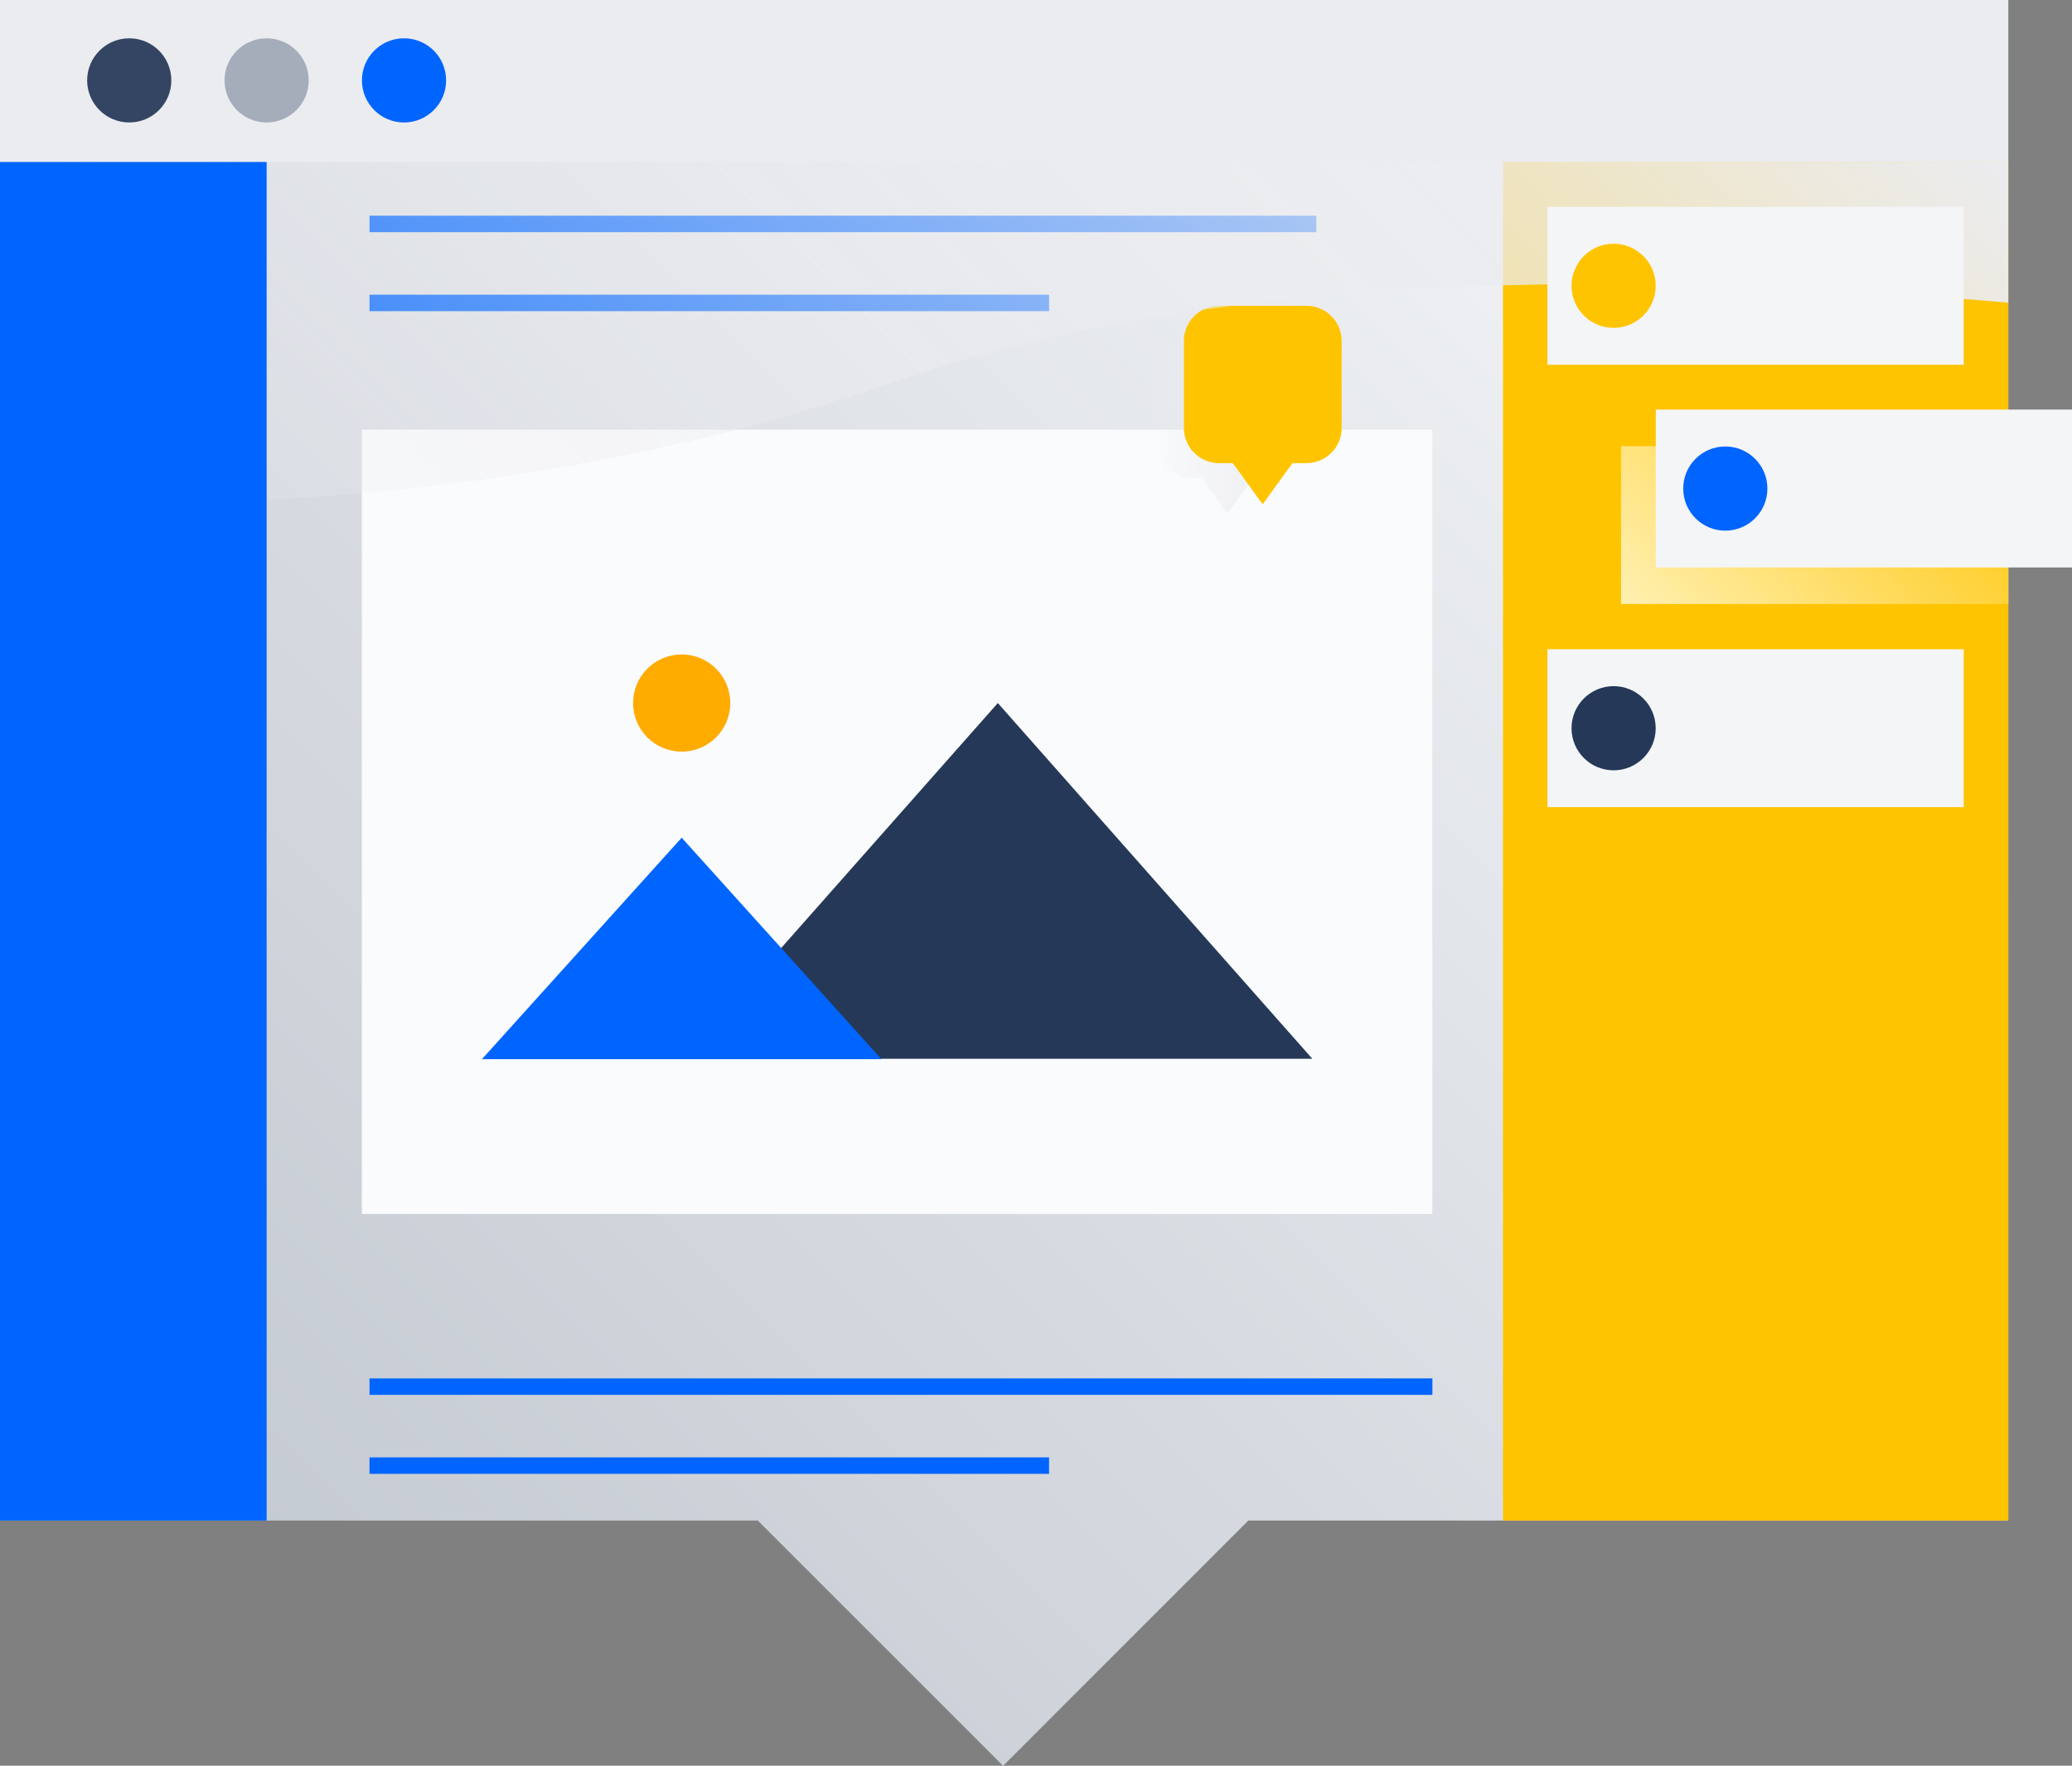
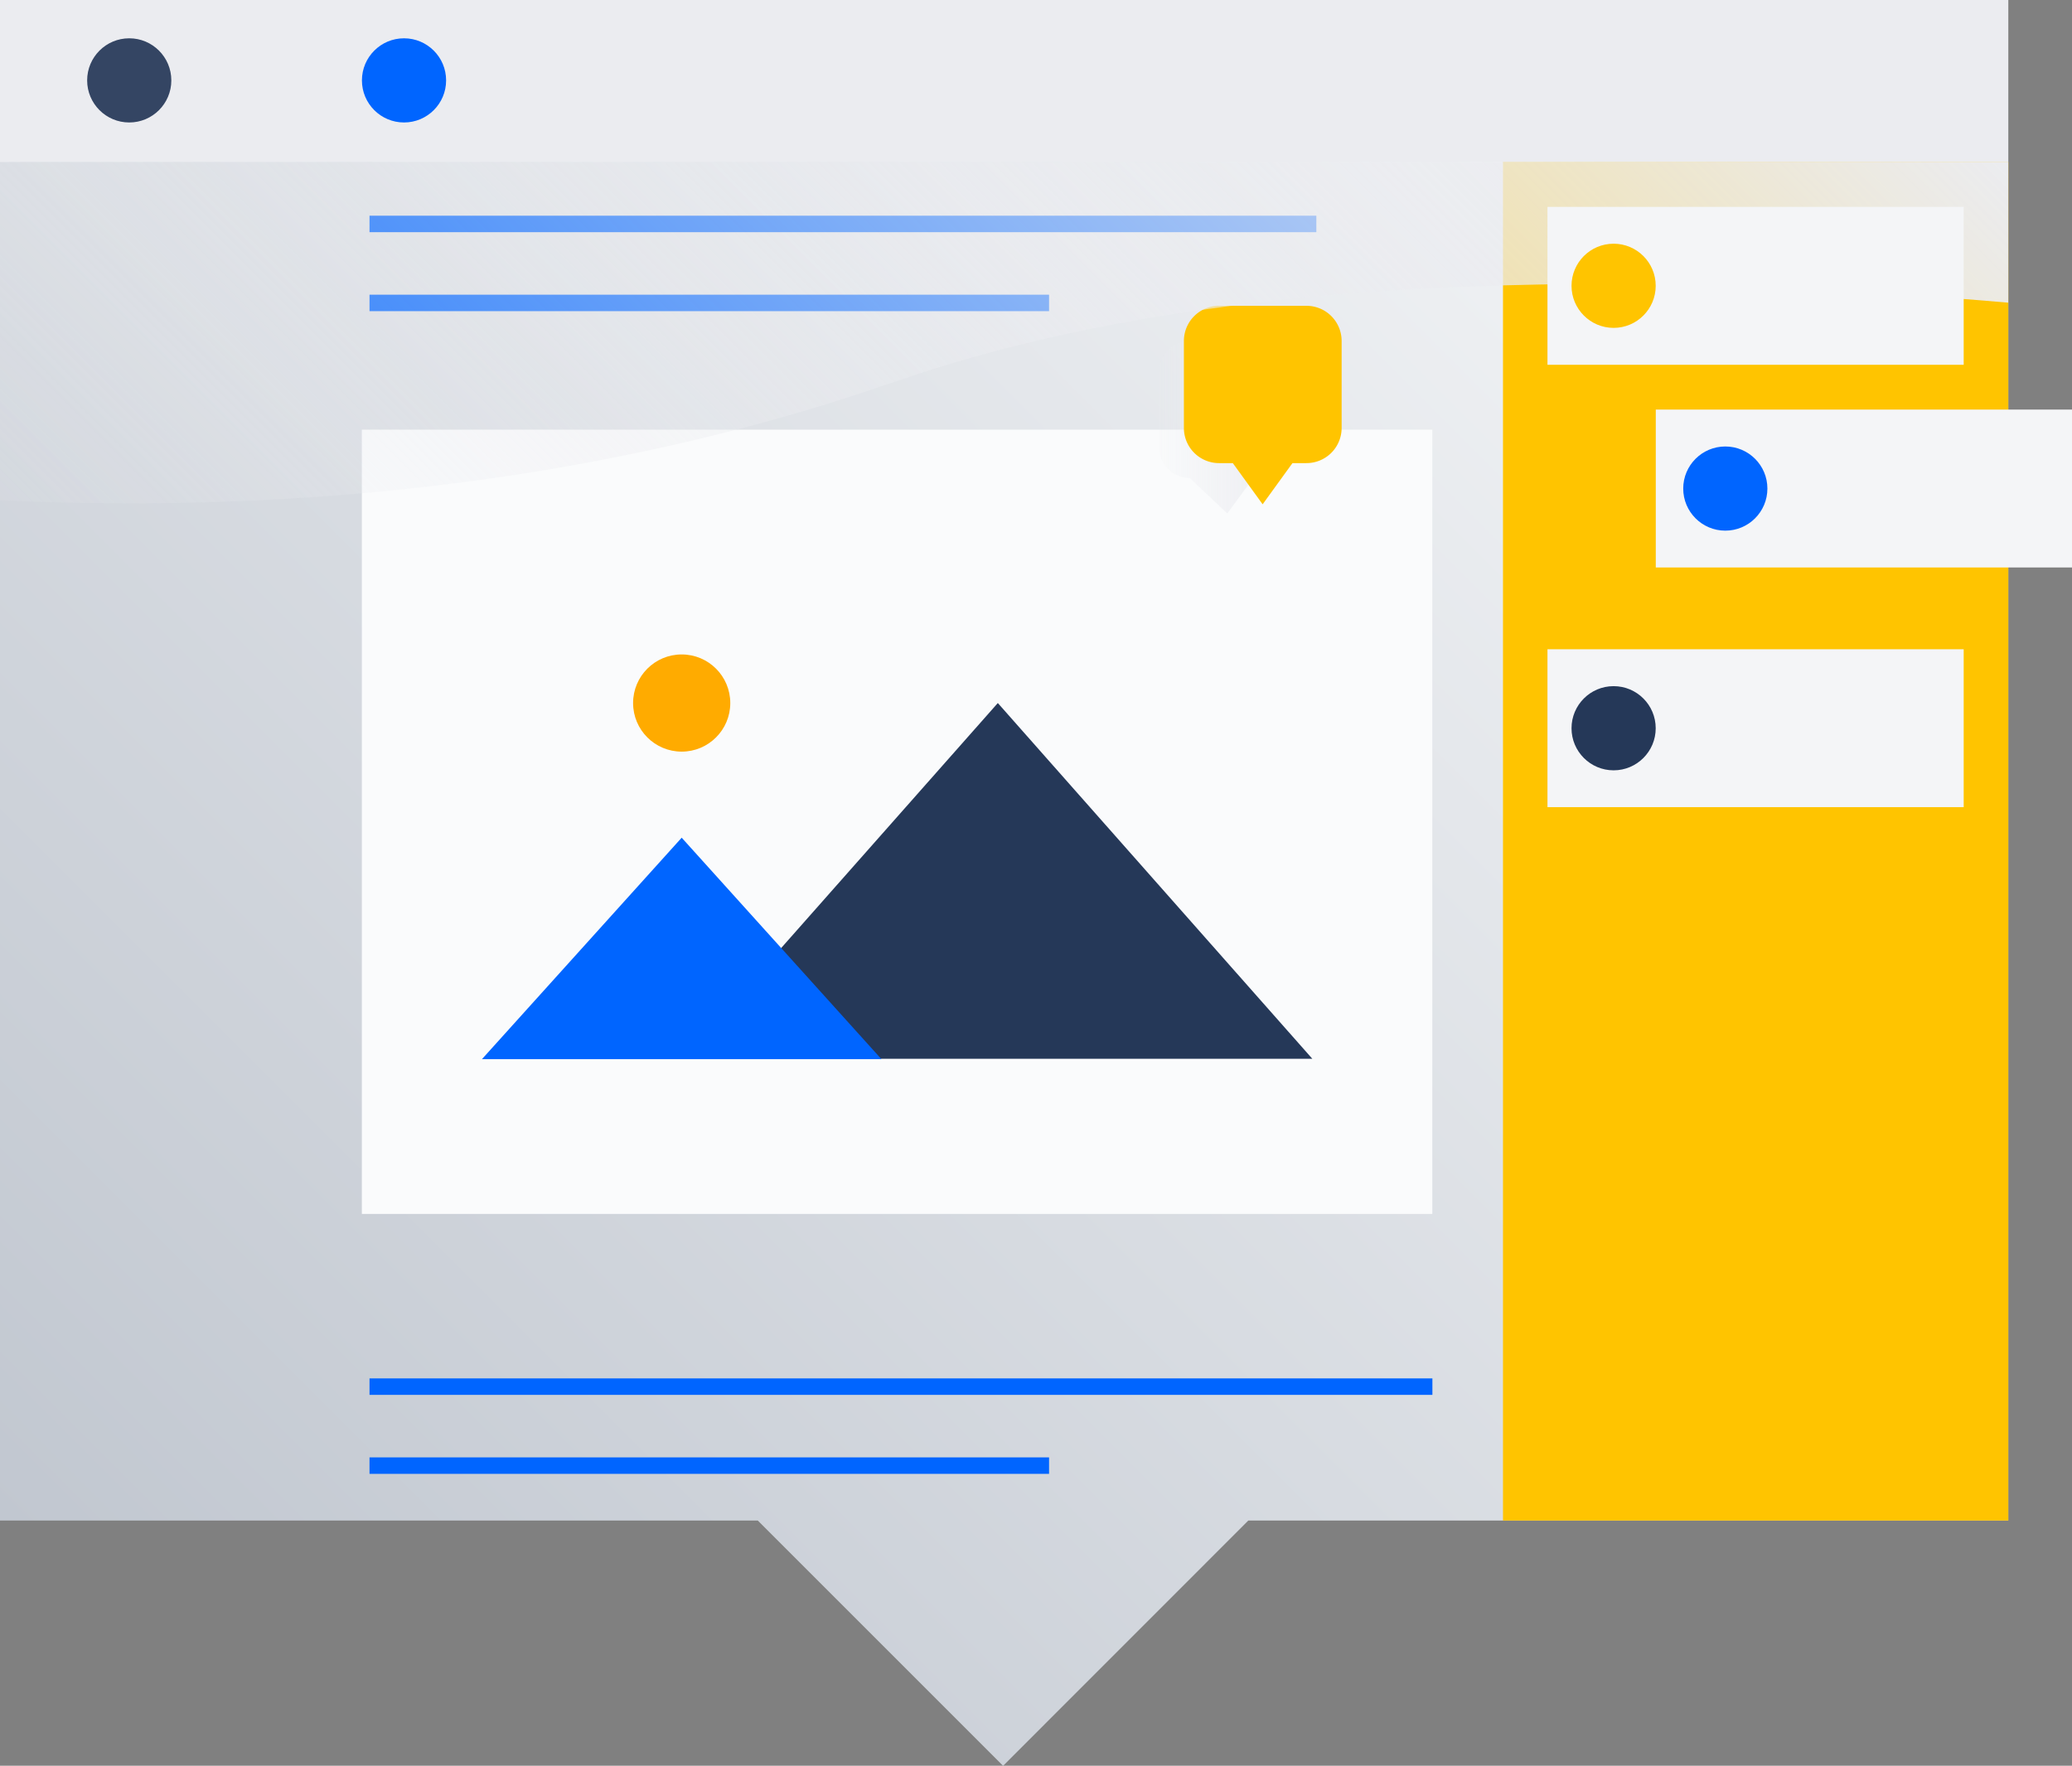
<svg xmlns="http://www.w3.org/2000/svg" xmlns:xlink="http://www.w3.org/1999/xlink" viewBox="0 0 251.55 214.39">
  <rect x="0" y="0" width="251.55" height="214.39" fill="#808080" stroke="none" />
  <defs>
    <style>.cls-1{fill:#ffc400;}.cls-2{isolation:isolate;}.cls-3{fill:url(#linear-gradient);}.cls-4{clip-path:url(#clip-path);}.cls-13,.cls-5,.cls-9{mix-blend-mode:multiply;}.cls-5{fill:url(#linear-gradient-2);}.cls-6{fill:none;stroke:#0065ff;stroke-miterlimit:10;stroke-width:2px;}.cls-7{fill:#fafbfc;}.cls-8{fill:#ebecf0;}.cls-9{fill:url(#linear-gradient-3);}.cls-10{fill:#344563;}.cls-11{fill:#a5adba;}.cls-12{fill:#0065ff;}.cls-13{fill:url(#linear-gradient-4);}.cls-14{fill:#f4f5f7;}.cls-15{fill:#253858;}.cls-16{fill:#ffab00;}</style>
    <linearGradient id="linear-gradient" x1="14.8" y1="199.42" x2="229.01" y2="-14.8" gradientUnits="userSpaceOnUse">
      <stop offset="0" stop-color="#c1c7d0" />
      <stop offset="1" stop-color="#fafbfc" />
    </linearGradient>
    <clipPath id="clip-path">
      <rect id="_Rectangle_" data-name="&lt;Rectangle&gt;" class="cls-1" x="182.47" y="19.67" width="61.35" height="164.95" />
    </clipPath>
    <linearGradient id="linear-gradient-2" x1="204.64" y1="81.19" x2="239.49" y2="46.33" gradientUnits="userSpaceOnUse">
      <stop offset="0" stop-color="#fff0b2" />
      <stop offset="1" stop-color="#ffc400" />
    </linearGradient>
    <linearGradient id="linear-gradient-3" x1="-2810.36" y1="1838.02" x2="-2798.56" y2="1826.29" gradientTransform="translate(3429.71 729.32) rotate(44.82)" gradientUnits="userSpaceOnUse">
      <stop offset="0" stop-color="#ebecf0" stop-opacity="0.1" />
      <stop offset="1" stop-color="#ebecf0" />
    </linearGradient>
    <linearGradient id="linear-gradient-4" x1="44.68" y1="105.43" x2="187.13" y2="-37.01" gradientTransform="matrix(1, 0, 0, 1, 0, 0)" xlink:href="#linear-gradient-3" />
  </defs>
  <title>Conf. Comment Pointer</title>
  <g class="cls-2">
    <g id="Layer_2" data-name="Layer 2">
      <g id="Software">
        <polygon class="cls-3" points="0 0 0 184.62 92 184.62 121.78 214.4 151.55 184.62 243.81 184.62 243.81 0 0 0" />
        <rect id="_Rectangle_2" data-name="&lt;Rectangle&gt;" class="cls-1" x="182.47" y="19.67" width="61.35" height="164.95" />
        <g class="cls-4">
-           <rect class="cls-5" x="196.8" y="54.17" width="50.53" height="19.17" />
-         </g>
+           </g>
        <line class="cls-6" x1="44.86" y1="168.36" x2="173.9" y2="168.36" />
        <line class="cls-6" x1="44.86" y1="177.95" x2="127.36" y2="177.95" />
        <line class="cls-6" x1="44.86" y1="27.19" x2="159.81" y2="27.19" />
        <line class="cls-6" x1="44.86" y1="36.78" x2="127.36" y2="36.78" />
        <rect class="cls-7" x="43.93" y="52.17" width="129.96" height="95.22" />
        <rect class="cls-8" width="243.81" height="19.67" />
-         <path class="cls-9" d="M153.65,41.43l-9.18,0a3.71,3.71,0,0,0-3.73,3.7l0,9.18a3.71,3.71,0,0,0,3.7,3.73h1.45L149,62.34l3.16-4.3h1.45a3.71,3.71,0,0,0,3.73-3.7l0-9.18A3.71,3.71,0,0,0,153.65,41.43Z" />
+         <path class="cls-9" d="M153.65,41.43l-9.18,0a3.71,3.71,0,0,0-3.73,3.7l0,9.18a3.71,3.71,0,0,0,3.7,3.73L149,62.34l3.16-4.3h1.45a3.71,3.71,0,0,0,3.73-3.7l0-9.18A3.71,3.71,0,0,0,153.65,41.43Z" />
        <path class="cls-1" d="M158.61,37.13H148a4.27,4.27,0,0,0-4.27,4.27V52A4.27,4.27,0,0,0,148,56.23h1.67l3.62,5,3.62-5h1.67A4.27,4.27,0,0,0,162.88,52V41.4A4.27,4.27,0,0,0,158.61,37.13Z" />
        <circle class="cls-10" cx="15.69" cy="9.76" r="5.11" />
-         <circle class="cls-11" cx="32.37" cy="9.76" r="5.11" />
        <circle class="cls-12" cx="49.05" cy="9.76" r="5.11" />
        <path class="cls-13" d="M243.81,36.75c-69.18-6-108.85.91-132.52,8.71-4.66,1.53-10.66,3.75-20.52,6.35C55.15,61.23,22.18,61.75,0,60.75V19.67H243.81Z" />
        <rect class="cls-14" x="187.87" y="25.12" width="50.53" height="19.17" />
        <rect class="cls-14" x="201.02" y="49.73" width="50.53" height="19.17" />
        <circle class="cls-1" cx="195.9" cy="34.7" r="5.11" />
        <rect class="cls-14" x="187.87" y="78.83" width="50.53" height="19.17" />
        <circle class="cls-15" cx="195.9" cy="88.42" r="5.11" />
        <circle class="cls-12" cx="209.46" cy="59.32" r="5.11" />
-         <rect class="cls-12" y="19.67" width="32.37" height="164.95" />
        <polygon class="cls-15" points="121.14 85.36 159.32 128.55 82.95 128.55 121.14 85.36" />
        <polygon class="cls-12" points="82.76 101.71 107.01 128.6 58.51 128.6 82.76 101.71" />
        <circle class="cls-16" cx="82.76" cy="85.36" r="5.9" />
      </g>
    </g>
  </g>
</svg>